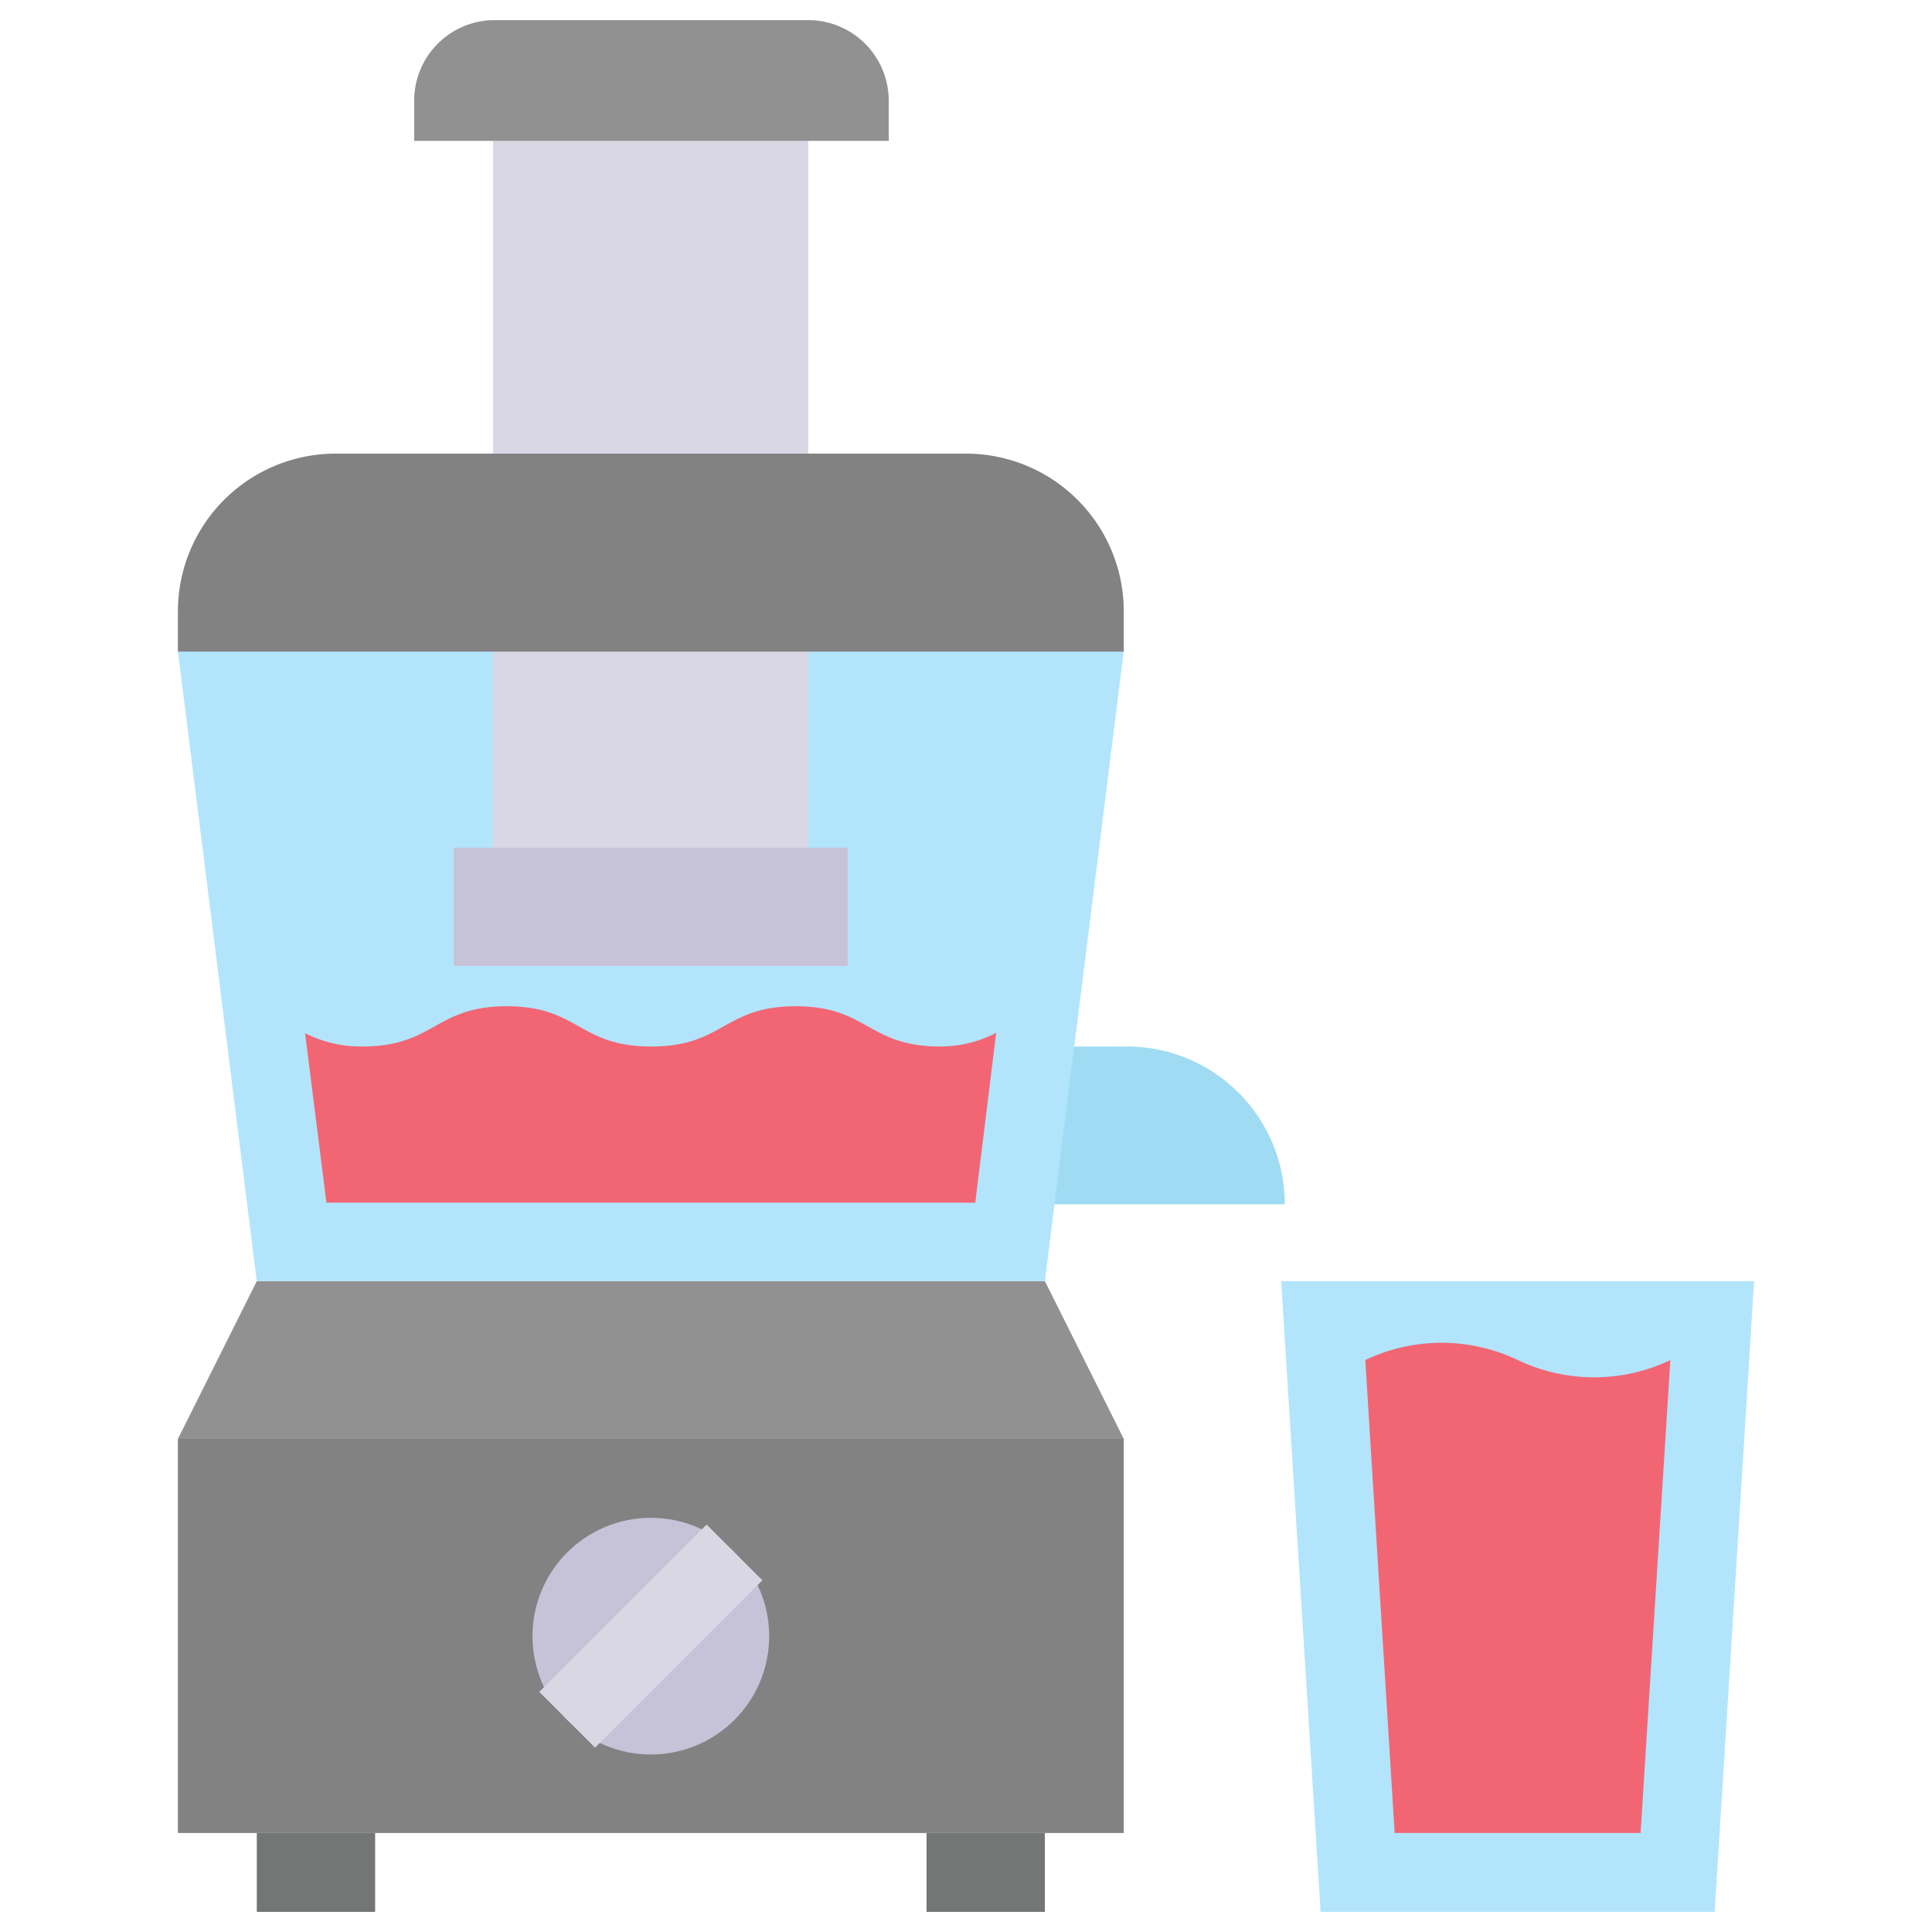
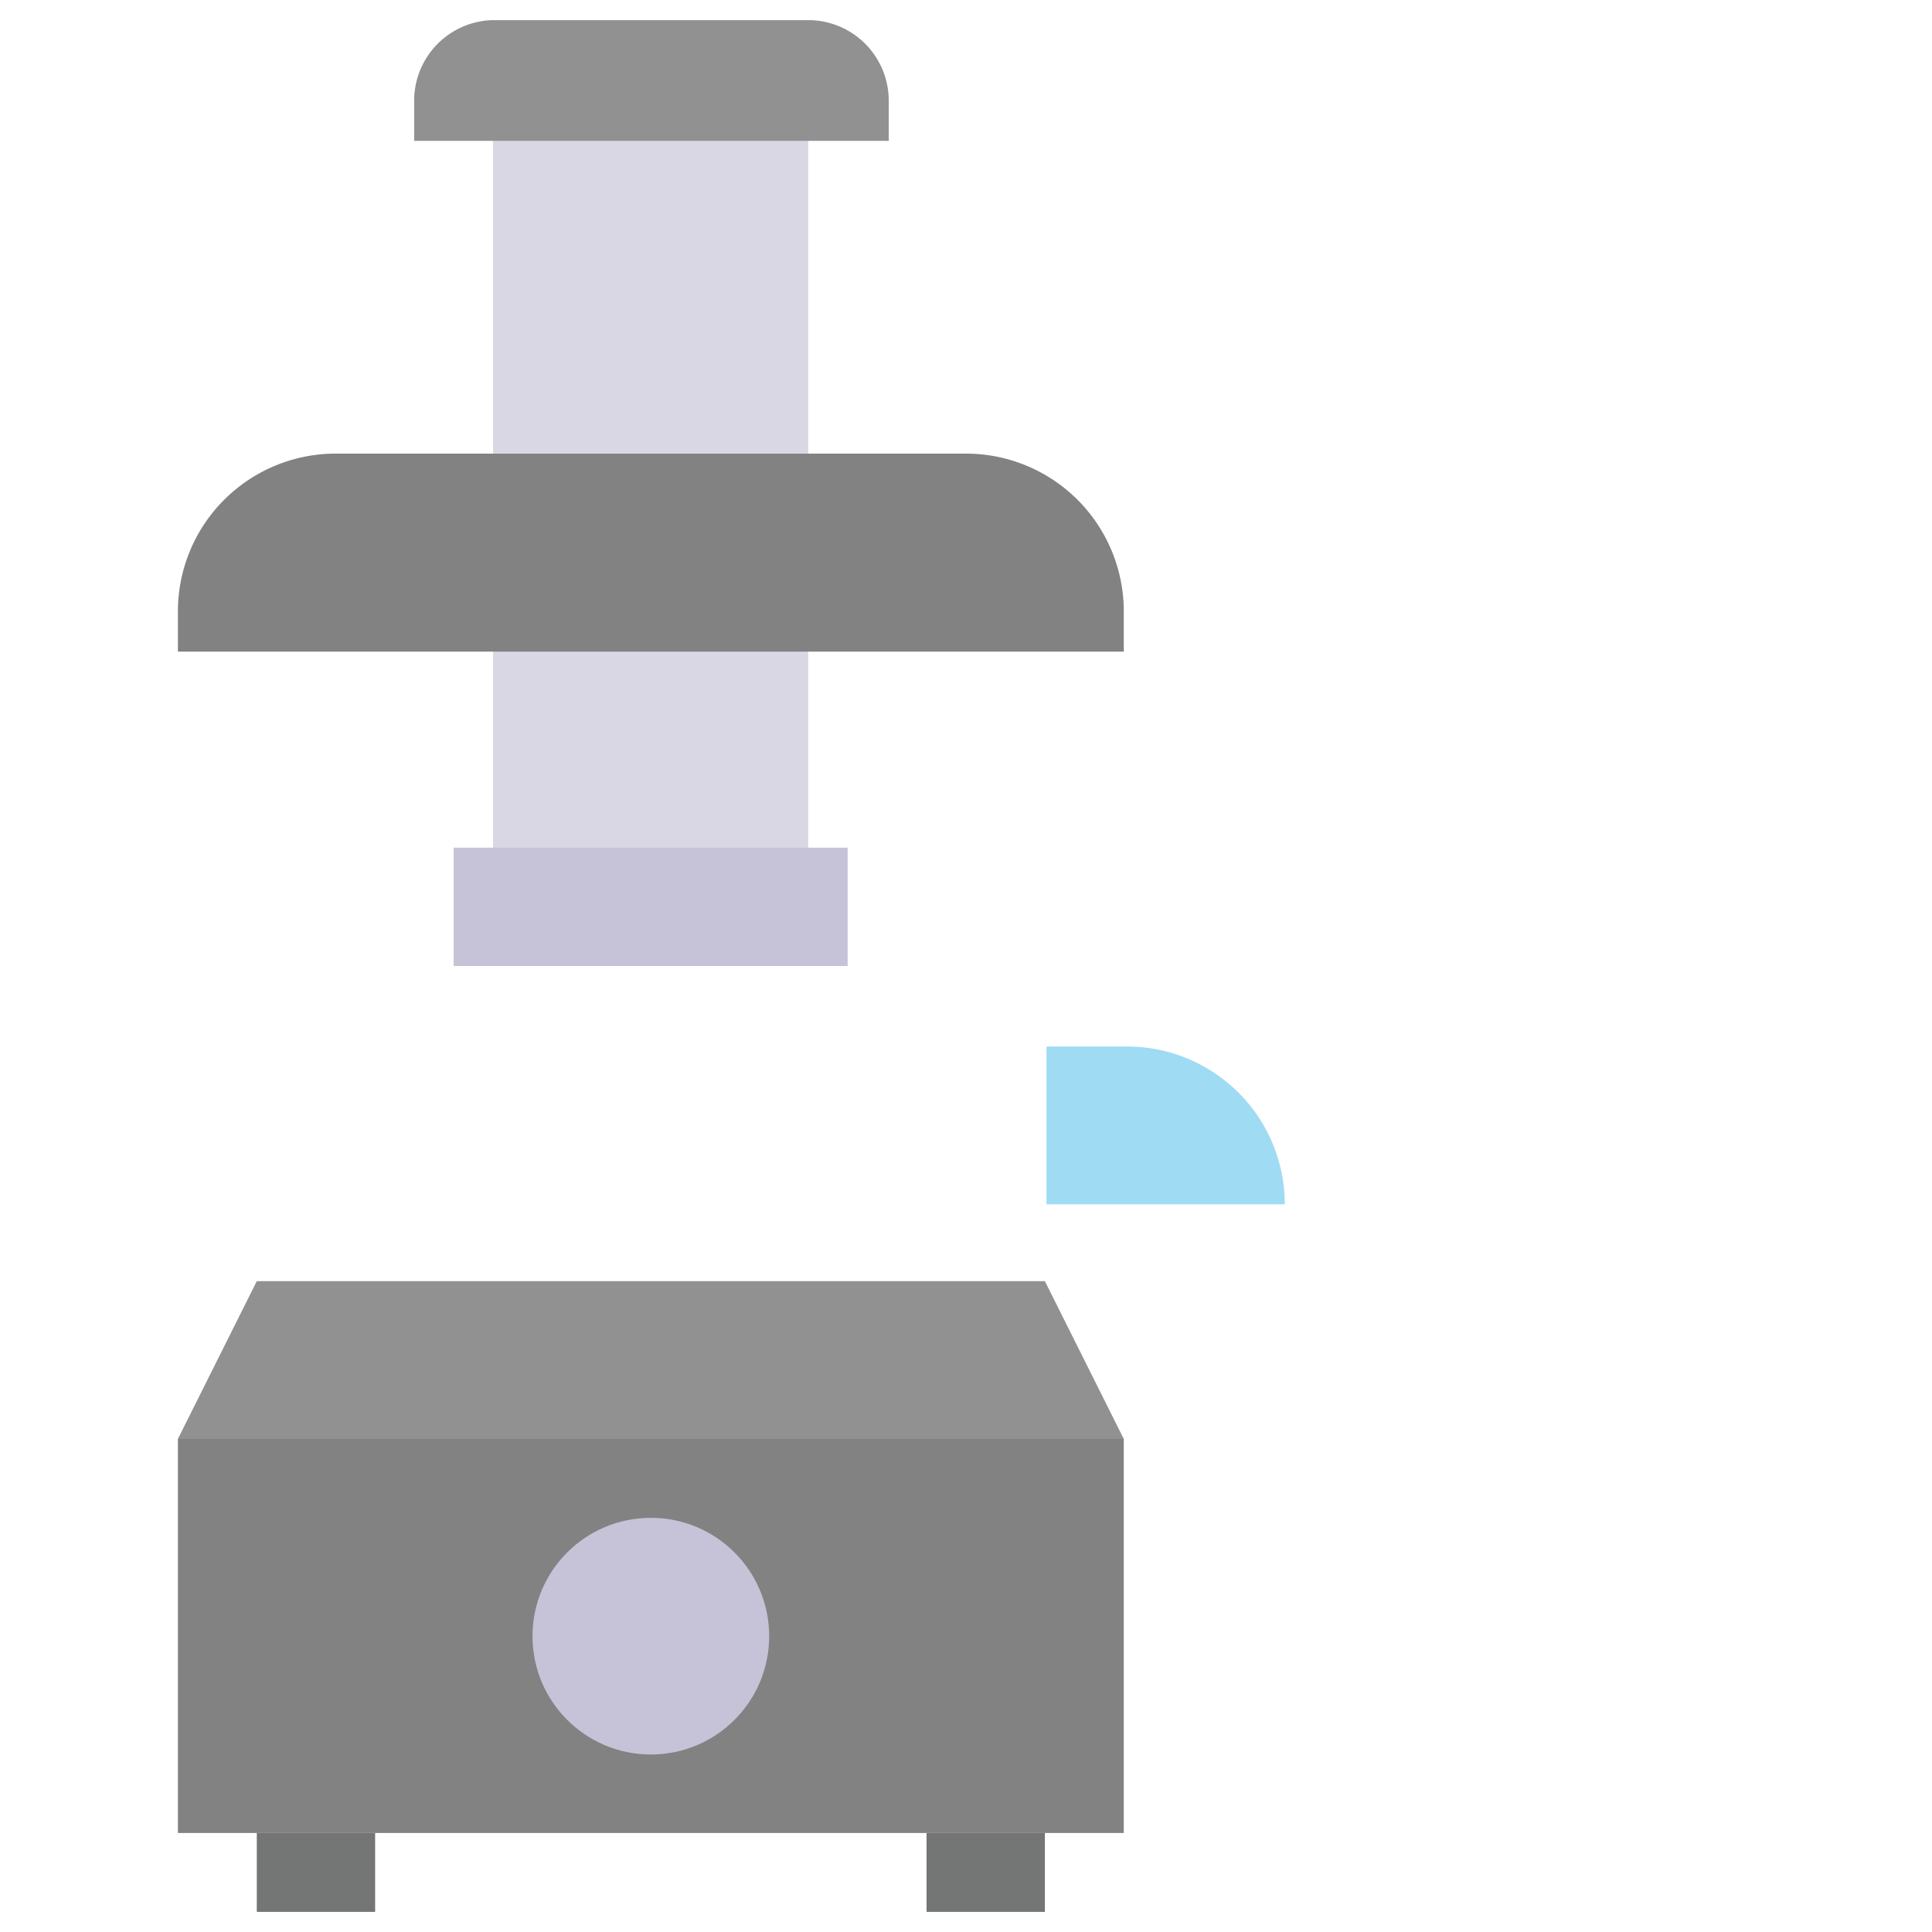
<svg xmlns="http://www.w3.org/2000/svg" id="Layer_1" data-name="Layer 1" viewBox="0 0 48 48">
  <defs>
    <style>.cls-1{fill:#9fdbf3;}.cls-2{fill:#828282;}.cls-3{fill:#919191;}.cls-4{fill:#b2e5fb;}.cls-5{fill:#f26674;}.cls-6{fill:#dad7e5;}.cls-7{fill:#c6c3d8;}.cls-8{fill:#747575;}</style>
  </defs>
  <title>juicer, kitchen, appliance, glass, drink, beverage</title>
  <path class="cls-1" d="M26,26h2a3.92,3.92,0,0,1,3.92,3.92v0a0,0,0,0,1,0,0H26a0,0,0,0,1,0,0V26A0,0,0,0,1,26,26Z" />
  <rect class="cls-2" x="4.42" y="35.75" width="23.5" height="9.79" />
  <polygon class="cls-3" points="25.96 31.83 6.38 31.83 4.42 35.75 27.92 35.75 25.96 31.83" />
-   <polygon class="cls-4" points="27.92 16.17 4.42 16.17 6.38 31.83 25.96 31.83 27.92 16.17" />
-   <path class="cls-5" d="M24.75,25.66l-.52,4.22H8.11l-.53-4.21A3.08,3.08,0,0,0,9,26c1.8,0,1.8-1,3.59-1s1.79,1,3.59,1,1.8-1,3.59-1,1.79,1,3.59,1A3,3,0,0,0,24.75,25.66Z" />
  <rect class="cls-6" x="12.25" y="3.44" width="7.83" height="19.58" />
  <path class="cls-2" d="M8.33,11.27H24a3.92,3.92,0,0,1,3.92,3.92v1a0,0,0,0,1,0,0H4.42a0,0,0,0,1,0,0v-1A3.92,3.92,0,0,1,8.33,11.27Z" />
  <path class="cls-3" d="M12.25.5h7.83a2,2,0,0,1,2,2v1a0,0,0,0,1,0,0H10.29a0,0,0,0,1,0,0v-1A2,2,0,0,1,12.25.5Z" />
  <rect class="cls-7" x="11.27" y="21.06" width="9.79" height="2.94" />
-   <polygon class="cls-4" points="31.83 31.83 43.58 31.83 42.6 47.5 32.81 47.5 31.83 31.83" />
-   <path class="cls-5" d="M34.65,45.54l-.73-11.75a4.4,4.4,0,0,1,3.79,0,4.4,4.4,0,0,0,3.79,0l-.74,11.75Z" />
  <circle class="cls-7" cx="16.17" cy="40.65" r="2.94" />
-   <rect class="cls-6" x="15.19" y="37.71" width="1.96" height="5.88" transform="translate(33.48 0.47) rotate(45)" />
  <rect class="cls-8" x="6.38" y="45.54" width="2.94" height="1.96" />
  <rect class="cls-8" x="23.02" y="45.54" width="2.94" height="1.96" />
</svg>